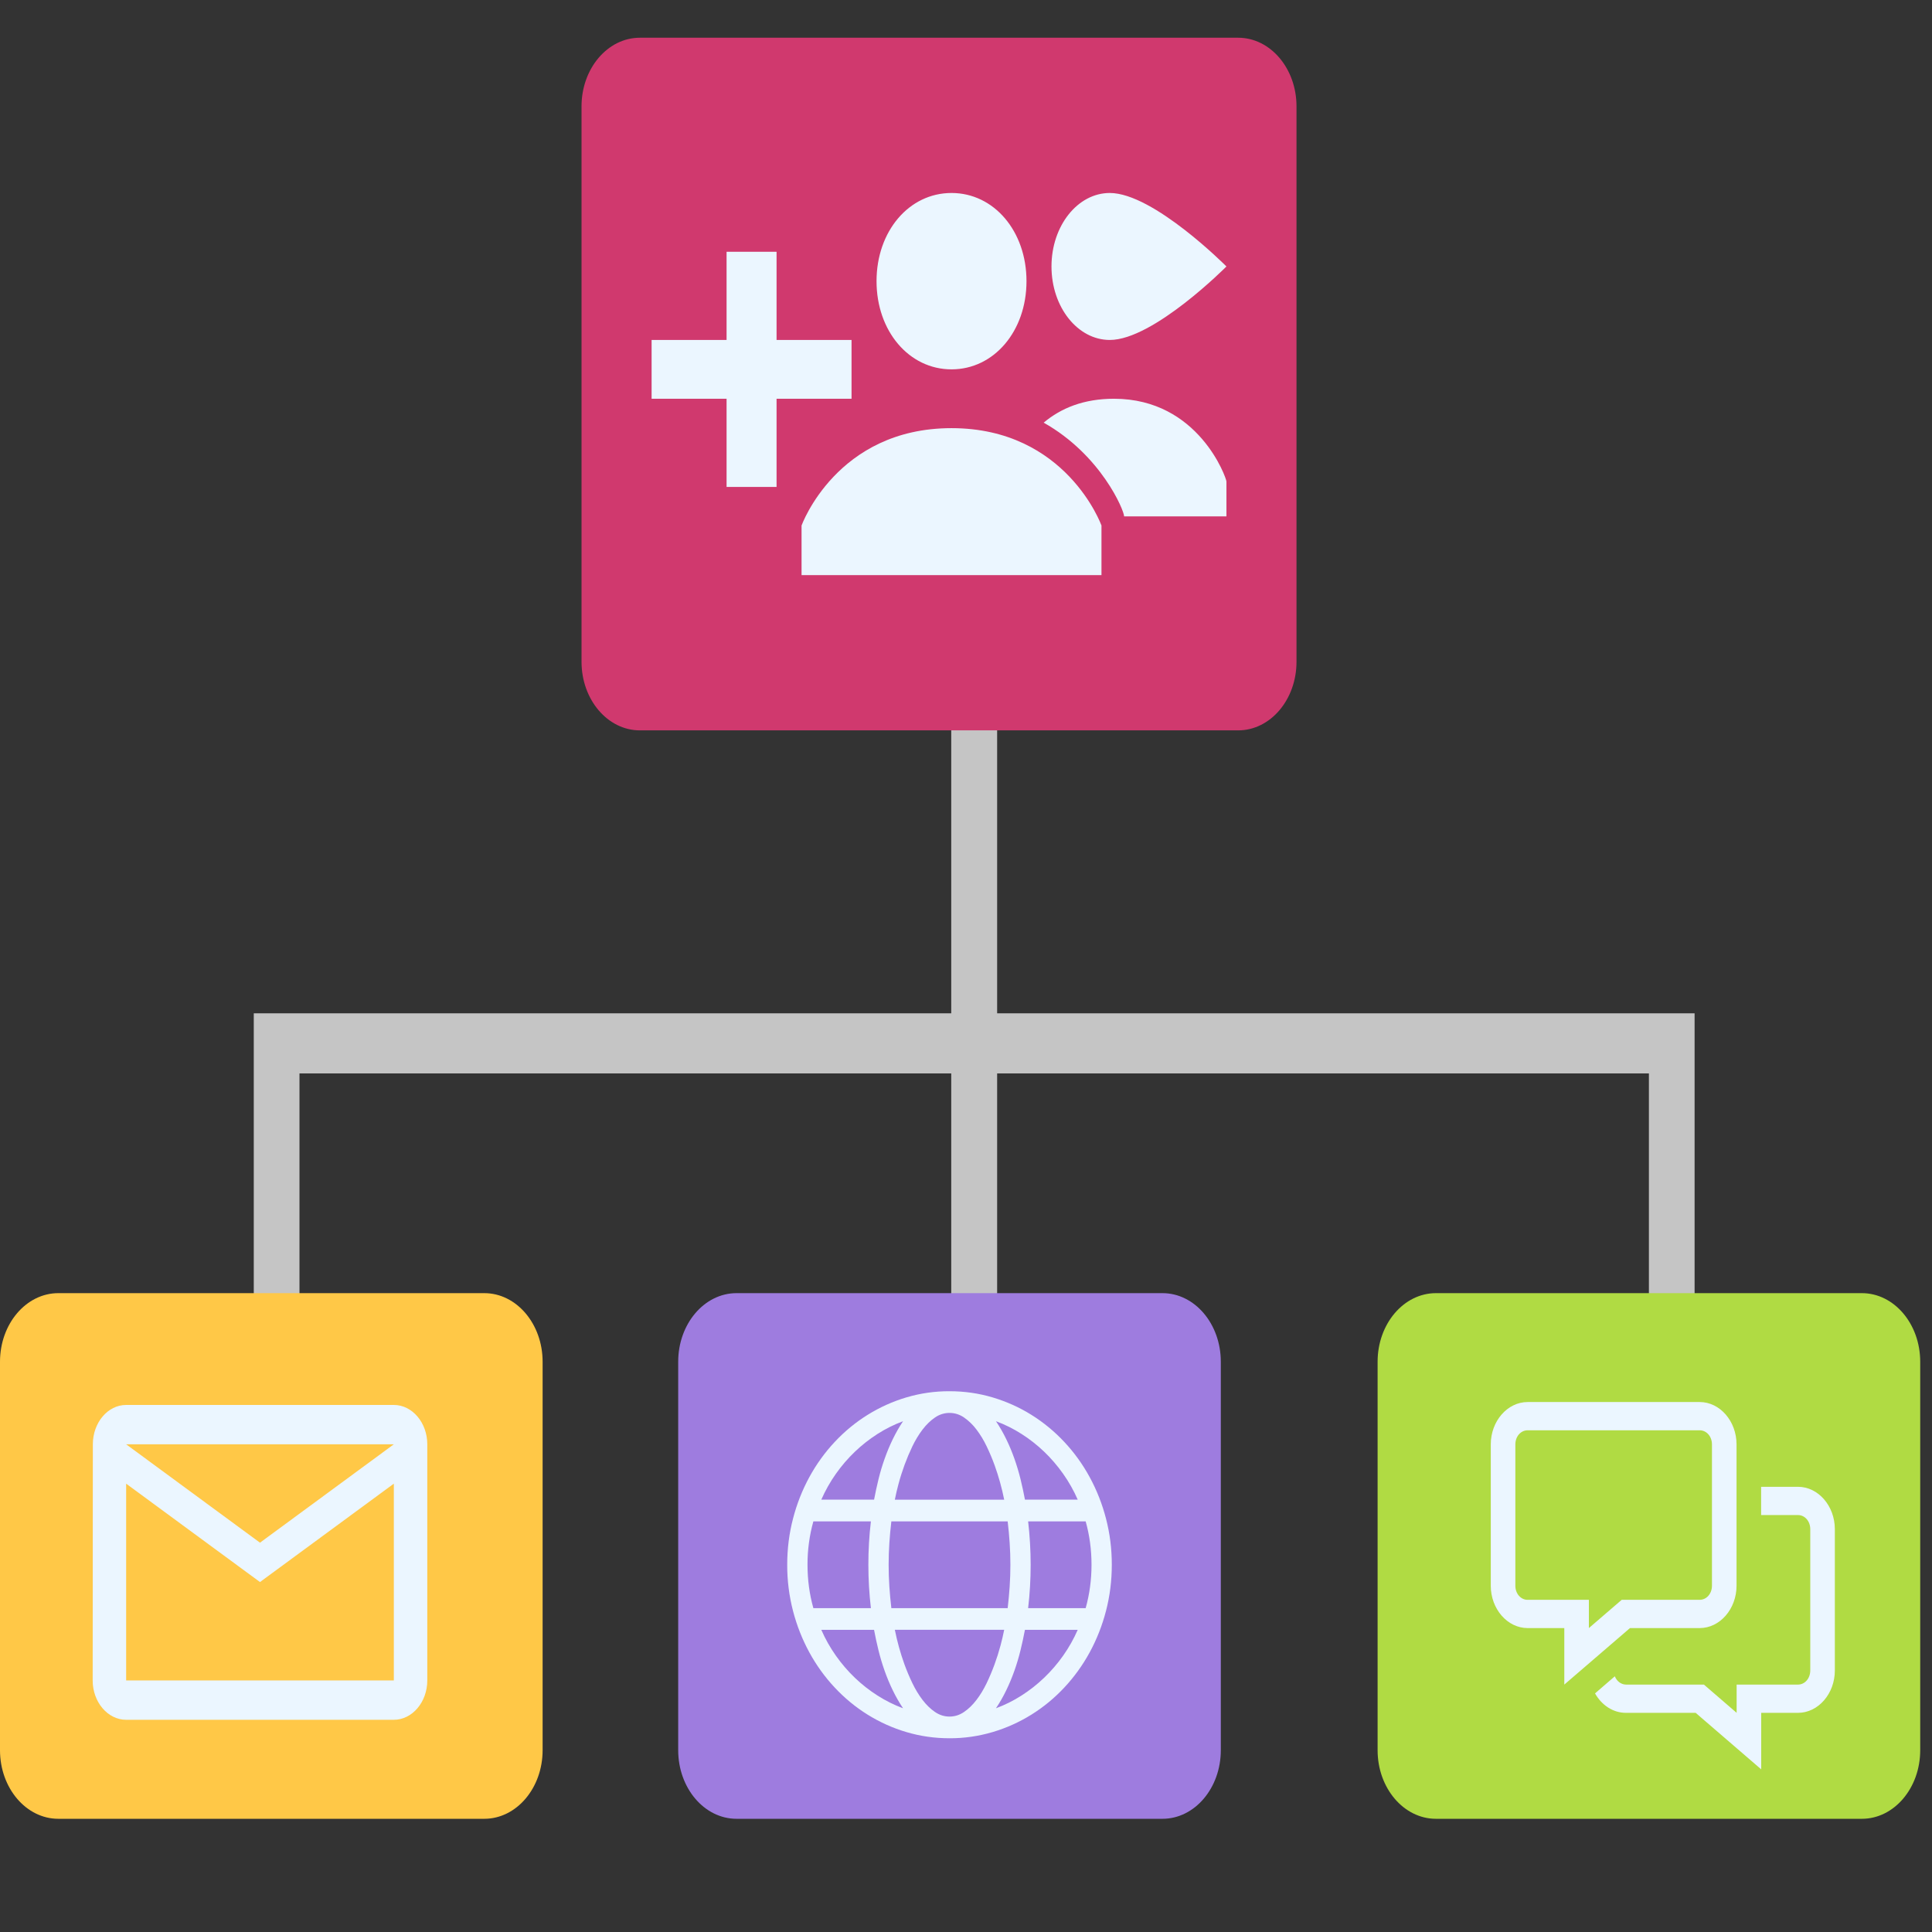
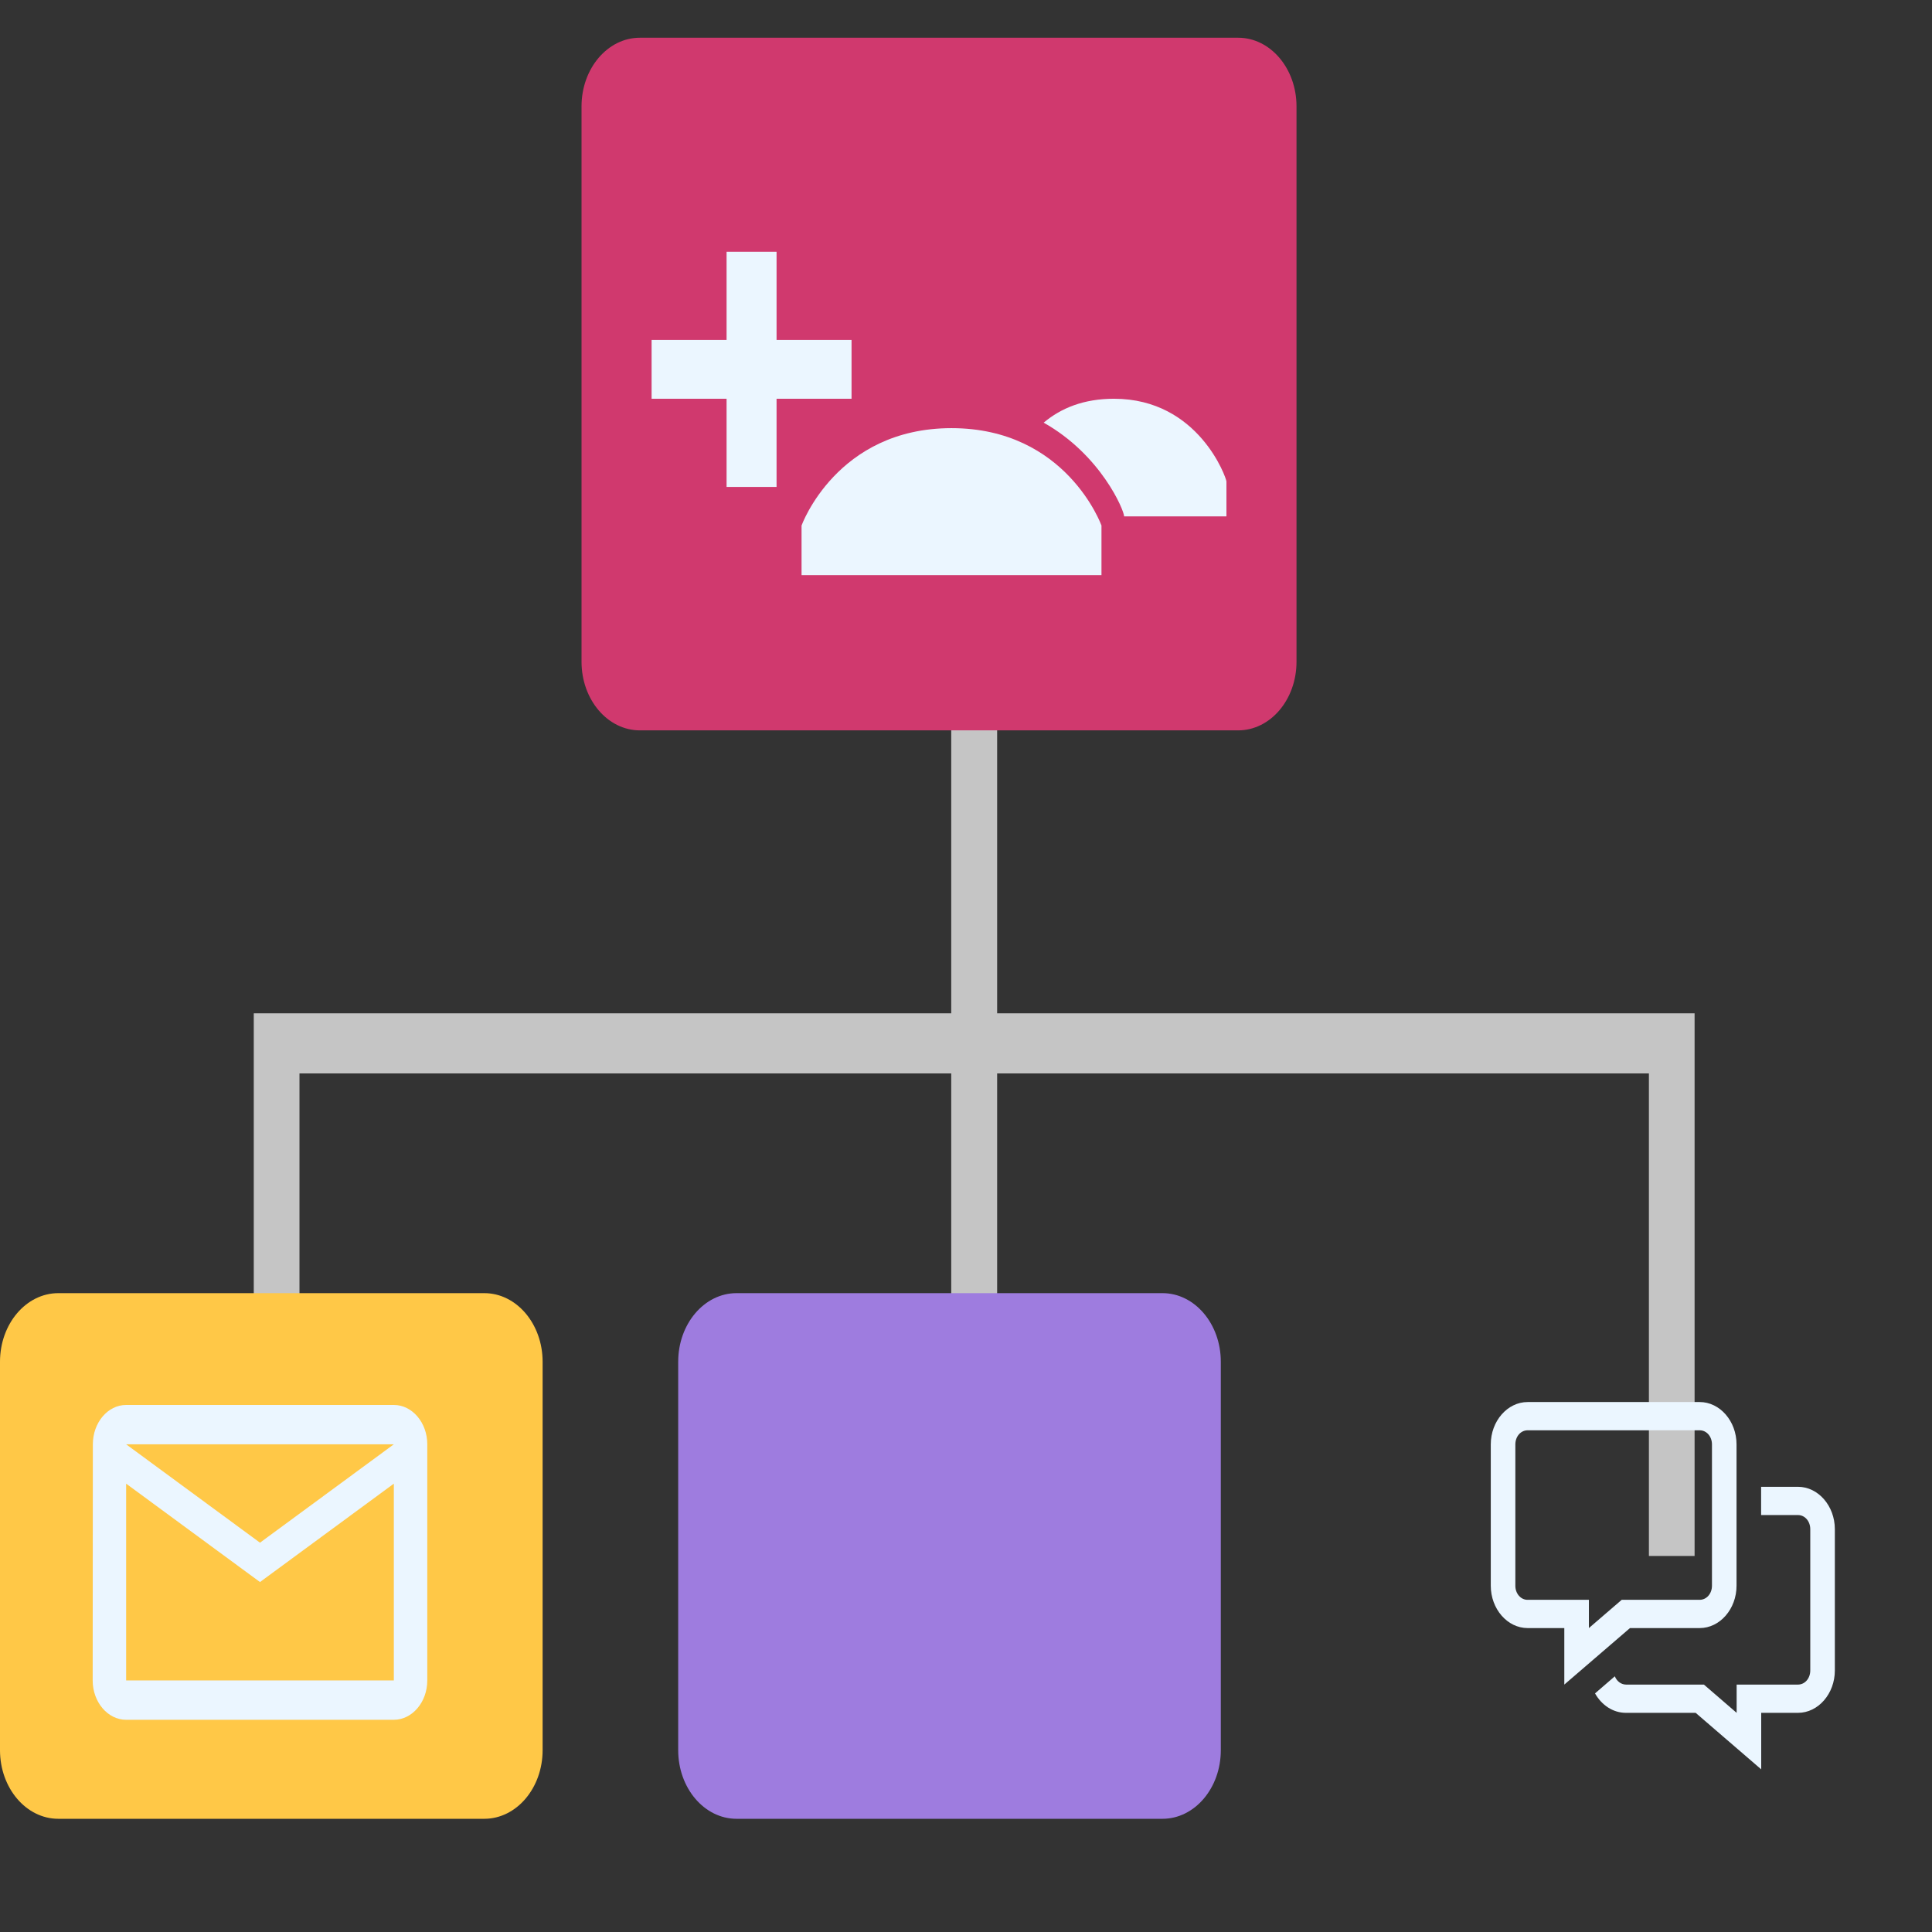
<svg xmlns="http://www.w3.org/2000/svg" style="isolation:isolate" viewBox="0 0 512 512" width="512pt" height="512pt">
  <rect x="0" y="0" width="512" height="512" fill="#333333" stroke="none" />
  <defs>
    <clipPath id="_clipPath_yPkouSu7GLYjLFRd9a8lbvzjt5Ee1BFm">
      <rect width="512" height="512" />
    </clipPath>
  </defs>
  <g clip-path="url(#_clipPath_yPkouSu7GLYjLFRd9a8lbvzjt5Ee1BFm)">
    <path d=" M 264.252 268.539 L 264.252 140.959 L 252.088 140.959 L 252.088 268.539 L 67.254 268.539 L 67.254 405.512 L 79.364 405.512 L 79.364 284.469 L 252.088 284.469 L 252.088 412.349 L 264.252 412.349 L 264.252 284.469 L 436.978 284.469 L 436.978 412.349 L 449.085 412.349 L 449.085 268.539 L 264.252 268.539 Z " fill="rgb(197,197,197)" />
    <g>
      <path d=" M 195.189 342.698 L 308.069 342.698 C 316.607 342.698 323.528 350.837 323.528 360.881 L 323.528 463.816 C 323.528 473.858 316.608 481.999 308.069 481.999 L 195.189 481.999 C 186.651 481.999 179.729 473.86 179.729 463.816 L 179.729 360.881 C 179.729 350.84 186.65 342.698 195.189 342.698 Z " fill="rgb(158,124,223)" />
      <g>
-         <path d=" M 251.63 368.689 C 255.578 368.689 259.386 369.237 263.054 370.328 C 266.723 371.425 270.152 372.96 273.346 374.956 C 276.527 376.939 279.456 379.353 282.06 382.139 C 284.676 384.936 286.919 388.044 288.778 391.455 C 290.657 394.909 292.112 398.608 293.106 402.459 C 294.129 406.383 294.639 410.452 294.639 414.673 C 294.639 418.894 294.126 422.966 293.106 426.887 C 292.112 430.738 290.657 434.437 288.778 437.891 C 286.923 441.293 284.664 444.424 282.06 447.207 C 279.442 450.006 276.536 452.403 273.346 454.39 C 270.115 456.399 266.656 457.955 263.054 459.018 C 259.333 460.118 255.49 460.671 251.63 460.657 C 247.684 460.657 243.873 460.109 240.206 459.018 C 236.602 457.955 233.144 456.399 229.913 454.39 C 226.732 452.408 223.803 449.994 221.2 447.207 C 218.594 444.424 216.336 441.293 214.481 437.891 C 212.606 434.444 211.152 430.753 210.156 426.91 C 209.123 422.925 208.605 418.808 208.619 414.673 C 208.619 410.452 209.133 406.38 210.156 402.459 C 211.15 398.608 212.602 394.909 214.481 391.455 C 216.336 388.053 218.594 384.922 221.2 382.139 C 223.802 379.351 226.732 376.937 229.916 374.956 C 233.14 372.95 236.591 371.395 240.184 370.328 C 243.911 369.224 247.762 368.673 251.63 368.689 Z  M 213.998 414.673 C 213.998 418.655 214.514 422.489 215.549 426.171 L 230.797 426.171 C 230.352 422.357 230.127 418.516 230.125 414.673 C 230.122 410.83 230.348 406.991 230.797 403.179 L 215.549 403.179 C 214.508 406.908 213.985 410.781 213.998 414.673 Z  M 239.324 376.637 C 236.973 377.507 234.718 378.627 232.564 380.002 C 230.408 381.38 228.404 382.952 226.557 384.72 C 224.702 386.493 223.014 388.456 221.516 390.581 C 220.01 392.713 218.715 395.007 217.652 397.428 L 231.639 397.428 C 231.983 395.605 232.375 393.792 232.816 391.993 C 233.265 390.162 233.805 388.356 234.435 386.586 C 235.065 384.804 235.783 383.074 236.596 381.4 C 237.411 379.722 238.317 378.133 239.324 376.637 L 239.324 376.637 Z  M 217.65 431.915 C 218.712 434.342 220.001 436.626 221.514 438.766 C 224.515 443.027 228.268 446.621 232.56 449.344 C 234.718 450.719 236.97 451.844 239.32 452.709 C 238.304 451.196 237.392 449.605 236.592 447.949 C 235.776 446.269 235.054 444.537 234.429 442.764 C 233.802 440.991 233.261 439.184 232.811 437.353 C 232.367 435.555 231.974 433.744 231.634 431.921 L 217.65 431.921 L 217.65 431.918 L 217.65 431.915 Z  M 267.044 426.171 C 267.271 424.254 267.445 422.343 267.572 420.443 C 267.828 416.601 267.828 412.745 267.572 408.903 C 267.445 406.999 267.271 405.095 267.044 403.179 L 236.216 403.179 C 235.992 405.082 235.818 406.991 235.69 408.903 C 235.434 412.745 235.434 416.601 235.69 420.443 C 235.816 422.347 235.992 424.251 236.216 426.171 L 267.044 426.171 Z  M 251.63 374.436 C 250.266 374.433 248.931 374.855 247.788 375.648 C 246.598 376.459 245.499 377.521 244.492 378.837 C 243.483 380.157 242.581 381.645 241.781 383.306 C 240.255 386.503 239.025 389.85 238.105 393.301 C 237.737 394.665 237.416 396.042 237.139 397.431 L 266.123 397.431 C 265.505 394.342 264.663 391.309 263.603 388.36 C 262.98 386.636 262.272 384.949 261.481 383.306 C 260.728 381.719 259.821 380.221 258.774 378.837 C 257.84 377.592 256.727 376.516 255.474 375.648 C 254.33 374.855 252.995 374.433 251.63 374.436 L 251.63 374.436 Z  M 251.63 454.91 C 253.002 454.91 254.285 454.506 255.472 453.698 C 256.664 452.888 257.763 451.825 258.77 450.509 C 259.779 449.189 260.681 447.701 261.481 446.04 C 263.006 442.843 264.237 439.497 265.157 436.045 C 265.523 434.681 265.845 433.304 266.12 431.915 L 237.142 431.915 C 237.758 435.004 238.6 438.037 239.658 440.986 C 240.275 442.693 240.984 444.375 241.781 446.04 C 242.581 447.701 243.483 449.189 244.492 450.509 C 245.499 451.825 246.598 452.89 247.788 453.698 C 248.979 454.504 250.26 454.91 251.63 454.91 L 251.63 454.91 Z  M 285.612 397.428 C 284.551 395.007 283.256 392.712 281.748 390.581 C 278.747 386.319 274.994 382.725 270.702 380.002 C 268.563 378.634 266.297 377.506 263.941 376.637 C 264.947 378.133 265.857 379.718 266.67 381.397 C 267.485 383.074 268.203 384.801 268.833 386.582 C 269.461 388.363 270.002 390.165 270.452 391.993 C 270.898 393.821 271.29 395.631 271.625 397.425 L 285.612 397.425 L 285.612 397.428 Z  M 263.935 452.709 C 266.291 451.84 268.556 450.712 270.696 449.344 C 272.835 447.979 274.848 446.4 276.705 444.626 C 278.561 442.853 280.248 440.89 281.746 438.766 C 283.252 436.633 284.548 434.339 285.609 431.918 L 271.619 431.918 C 271.276 433.741 270.883 435.554 270.442 437.353 C 269.994 439.184 269.454 440.99 268.827 442.76 C 268.202 444.533 267.48 446.264 266.666 447.947 C 265.851 449.624 264.947 451.213 263.935 452.709 L 263.935 452.709 Z  M 289.264 414.673 C 289.264 410.691 288.745 406.857 287.713 403.179 L 272.465 403.179 C 272.909 406.992 273.133 410.83 273.134 414.673 C 273.137 418.518 272.914 422.357 272.465 426.171 L 287.713 426.171 C 288.745 422.489 289.264 418.655 289.264 414.673 Z " fill-rule="evenodd" fill="rgb(235,246,255)" />
        <rect x="197.301" y="356.587" width="108.657" height="116.171" transform="matrix(1,0,0,1,0,0)" fill="none" />
      </g>
    </g>
    <g>
      <path d=" M 15.46 342.698 L 128.338 342.698 C 136.876 342.698 143.798 350.837 143.798 360.881 L 143.798 463.816 C 143.798 473.858 136.878 481.999 128.338 481.999 L 15.46 481.999 C 6.922 481.999 0 473.86 0 463.816 L 0 360.881 C 0 350.84 6.921 342.698 15.46 342.698 Z " fill="rgb(255,200,71)" />
      <g>
        <path d=" M 15.695 351.467 L 122.103 351.467 L 122.103 476.621 L 15.695 476.621 L 15.695 351.467 Z " fill="none" />
        <path d=" M 104.369 372.326 L 33.43 372.326 C 28.553 372.326 24.607 377.02 24.607 382.756 L 24.562 445.332 C 24.562 451.069 28.553 455.762 33.43 455.762 L 104.369 455.762 C 109.246 455.762 113.236 451.069 113.236 445.332 L 113.236 382.756 C 113.236 377.02 109.246 372.326 104.369 372.326 Z  M 104.369 445.332 L 33.43 445.332 L 33.43 393.185 L 68.899 419.259 L 104.369 393.185 L 104.369 445.332 Z  M 68.899 408.829 L 33.43 382.756 L 104.369 382.756 L 68.899 408.829 Z " fill="rgb(235,246,255)" />
      </g>
    </g>
    <g>
      <path d=" M 169.572 10 L 328.127 10 C 336.665 10 343.587 18.14 343.587 28.183 L 343.587 175.372 C 343.587 185.414 336.666 193.555 328.127 193.555 L 169.572 193.555 C 161.034 193.555 154.112 185.415 154.112 175.372 L 154.112 28.183 C 154.112 18.14 161.035 10 169.572 10 Z " fill="rgb(208,57,110)" />
      <g>
-         <path d=" M 294.107 51.142 C 285.577 51.142 278.655 59.858 278.655 70.617 C 278.655 81.375 285.577 90.093 294.107 90.093 C 305.699 90.093 325.019 70.617 325.019 70.617 C 325.019 70.617 305.699 51.142 294.107 51.142 Z  M 252.161 51.142 C 240.901 51.142 232.291 61.269 232.291 74.512 C 232.291 87.756 240.901 97.883 252.161 97.883 C 263.421 97.883 272.031 87.756 272.031 74.512 C 272.031 61.269 263.421 51.142 252.161 51.142 Z " fill="rgb(235,246,255)" />
        <path d=" M 192.55 66.722 L 192.55 90.093 L 172.681 90.093 L 172.681 105.673 L 192.55 105.673 L 192.55 129.044 L 205.797 129.044 L 205.797 105.673 L 225.667 105.673 L 225.667 90.093 L 205.797 90.093 L 205.797 66.722 L 192.55 66.722 Z " fill="rgb(235,246,255)" />
        <path d=" M 295.214 105.673 C 287.266 105.673 281.225 108.112 276.582 112.007 C 291.816 120.575 297.903 135.275 297.903 136.842 L 325.019 136.842 L 325.019 127.587 C 325.019 126.8 317.733 105.673 295.214 105.673 Z  M 252.161 113.464 C 221.694 113.464 212.42 139.272 212.42 139.272 L 212.42 152.415 L 291.902 152.415 L 291.902 139.265 C 291.902 139.272 282.629 113.464 252.161 113.464 Z " fill="rgb(235,246,255)" />
      </g>
    </g>
    <g>
-       <path d=" M 380.538 342.698 L 493.417 342.698 C 501.955 342.698 508.877 350.838 508.877 360.881 L 508.877 463.817 C 508.877 473.859 501.956 482 493.417 482 L 380.538 482 C 372 482 365.079 473.86 365.079 463.817 L 365.079 360.881 C 365.079 350.841 371.999 342.698 380.538 342.698 Z " fill="rgb(176,219,67)" />
      <path d=" M 404.84 371.554 C 399.473 371.554 395.07 376.616 395.07 382.786 L 395.07 420.225 C 395.07 426.395 399.473 431.457 404.84 431.457 L 414.557 431.457 L 414.557 446.432 L 431.96 431.457 L 450.431 431.457 C 455.797 431.457 460.2 426.395 460.2 420.225 L 460.2 382.786 C 460.2 376.616 455.797 371.554 450.431 371.554 L 404.84 371.554 Z  M 404.84 379.043 L 450.431 379.043 C 452.261 379.043 453.688 380.682 453.688 382.786 L 453.688 420.225 C 453.688 422.329 452.261 423.968 450.431 423.968 L 429.771 423.968 L 421.071 431.457 L 421.071 423.968 L 404.84 423.968 C 403.973 423.981 403.139 423.591 402.525 422.886 C 401.912 422.181 401.573 421.222 401.584 420.225 L 401.584 382.786 C 401.584 380.682 403.01 379.043 404.84 379.043 Z  M 466.713 394.018 L 466.713 401.505 L 476.483 401.505 C 478.313 401.505 479.739 403.145 479.739 405.25 L 479.739 442.688 C 479.739 444.793 478.313 446.432 476.483 446.432 L 460.227 446.432 L 460.227 453.92 L 451.552 446.432 L 430.892 446.432 C 429.623 446.415 428.476 445.561 427.942 444.238 L 422.698 448.768 C 424.457 451.876 427.453 453.92 430.892 453.92 L 449.363 453.92 L 466.74 468.895 L 466.74 453.92 L 476.483 453.92 C 481.85 453.92 486.253 448.858 486.253 442.688 L 486.253 405.25 C 486.253 399.08 481.85 394.018 476.483 394.018 L 466.713 394.018 Z " fill="rgb(235,246,255)" />
    </g>
  </g>
</svg>